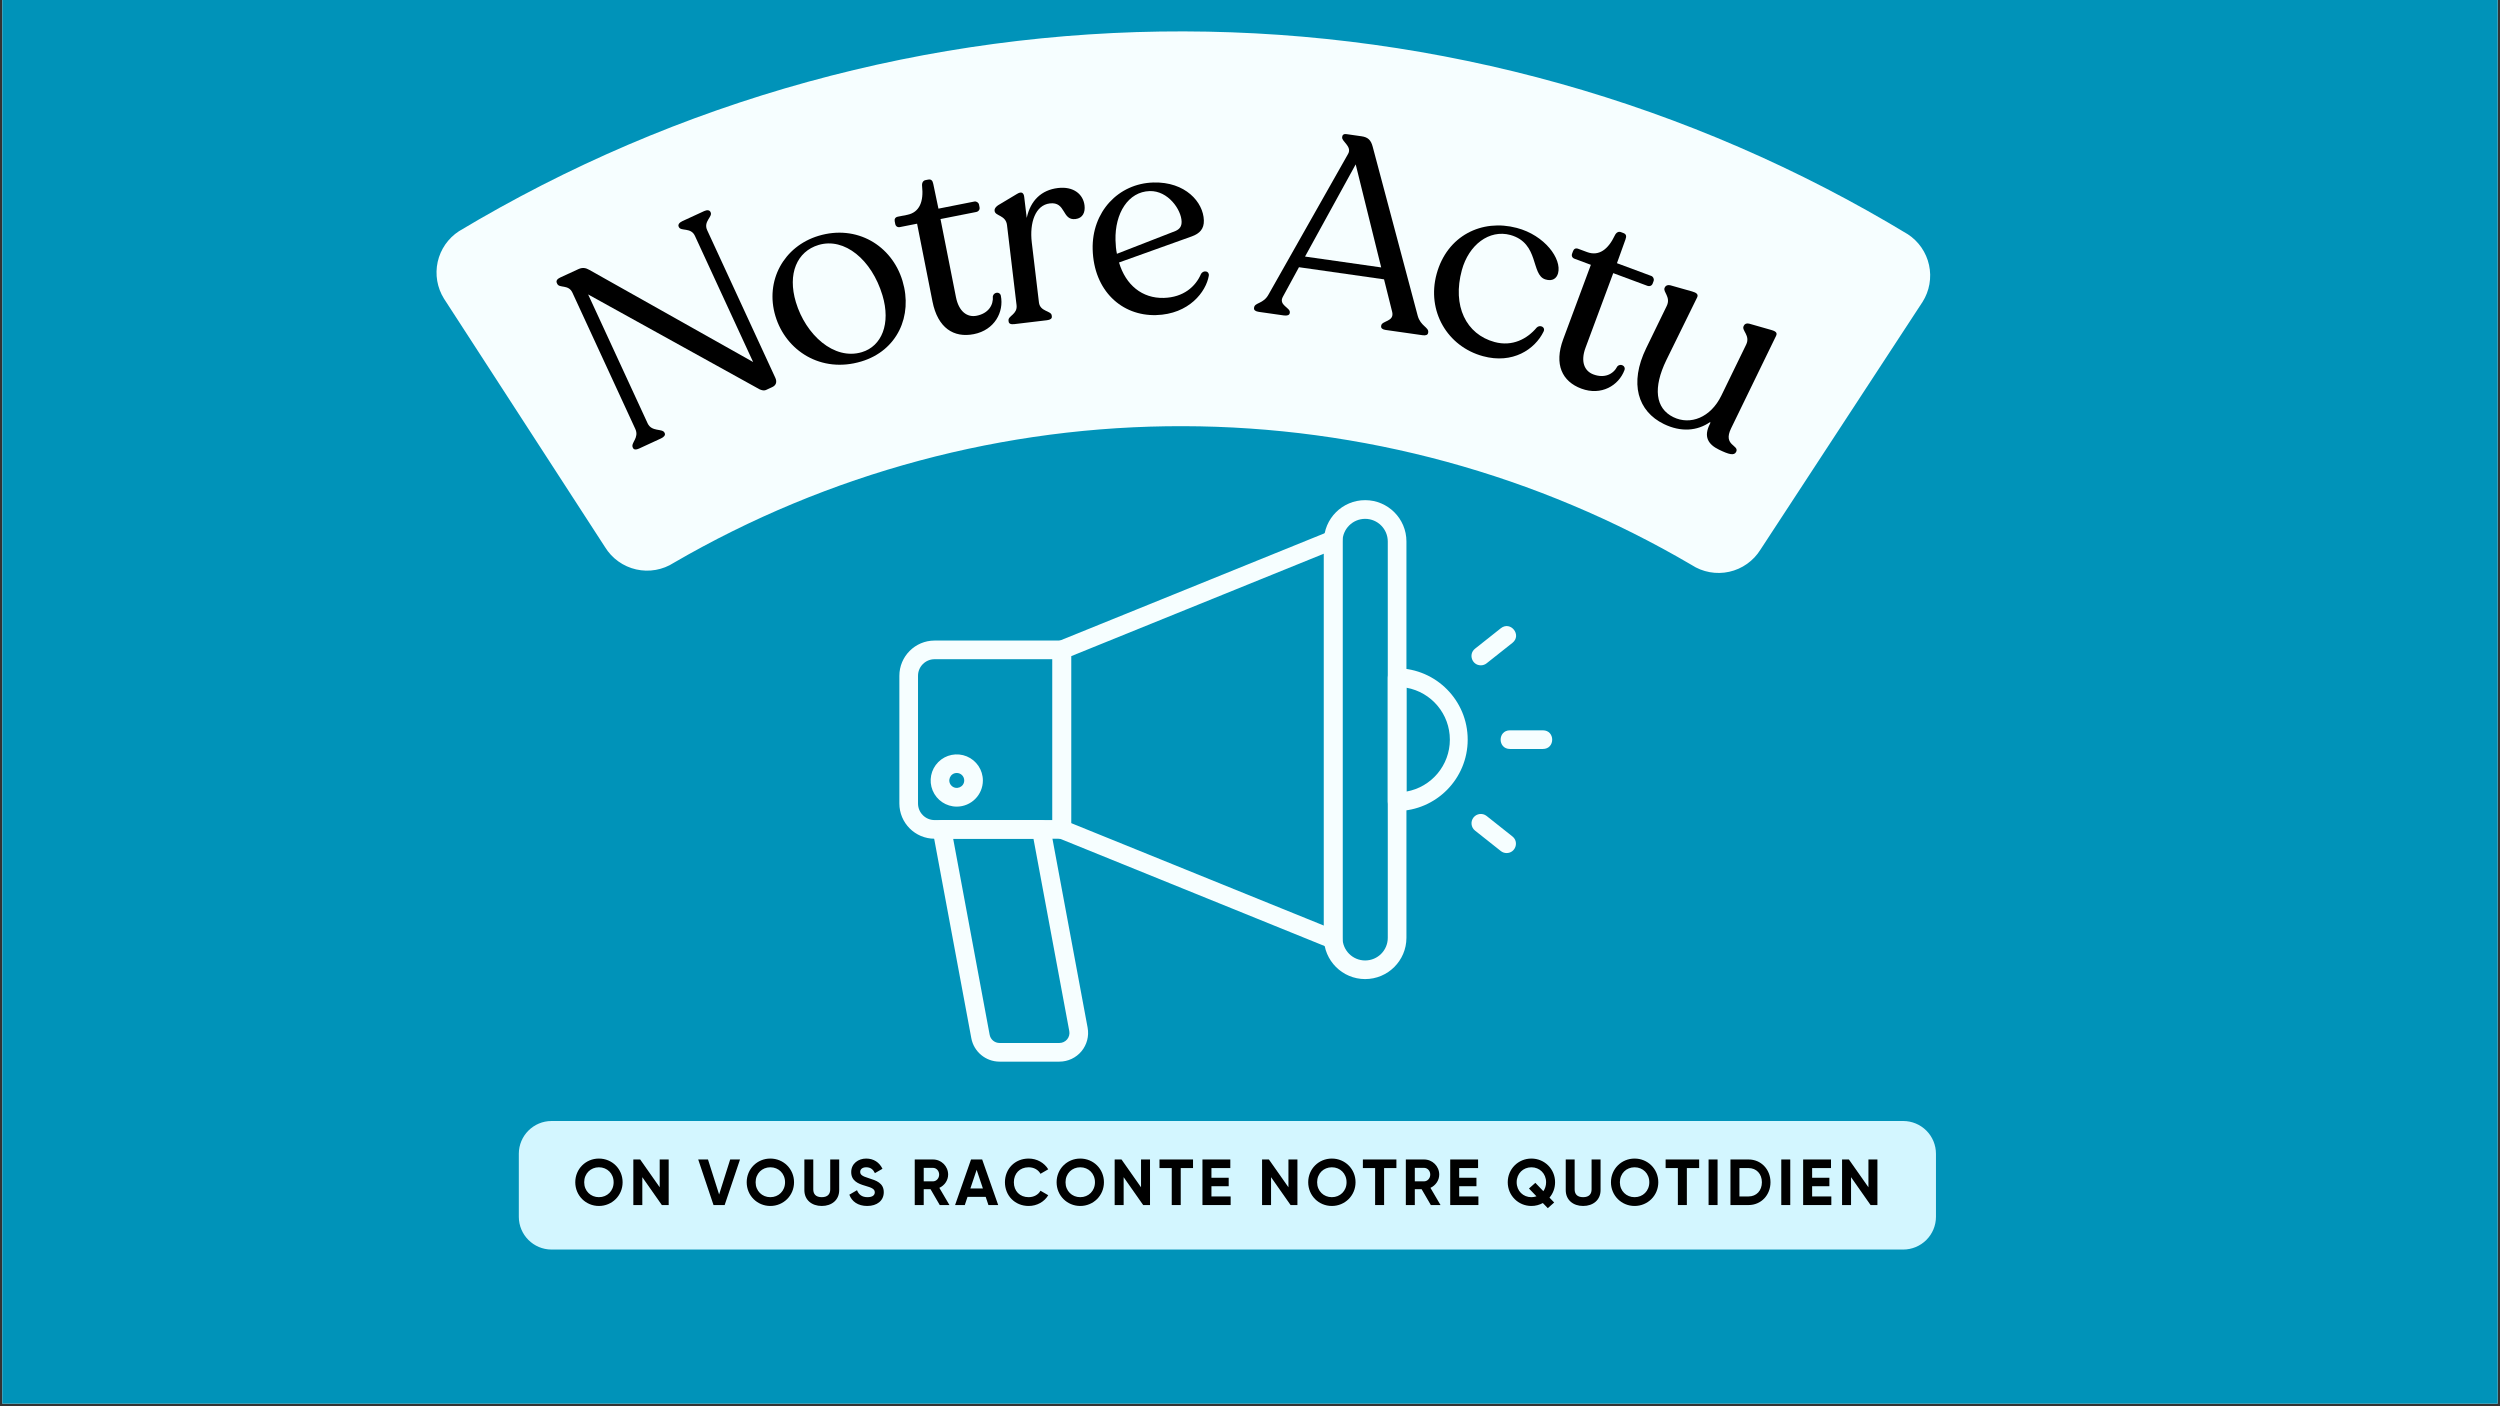
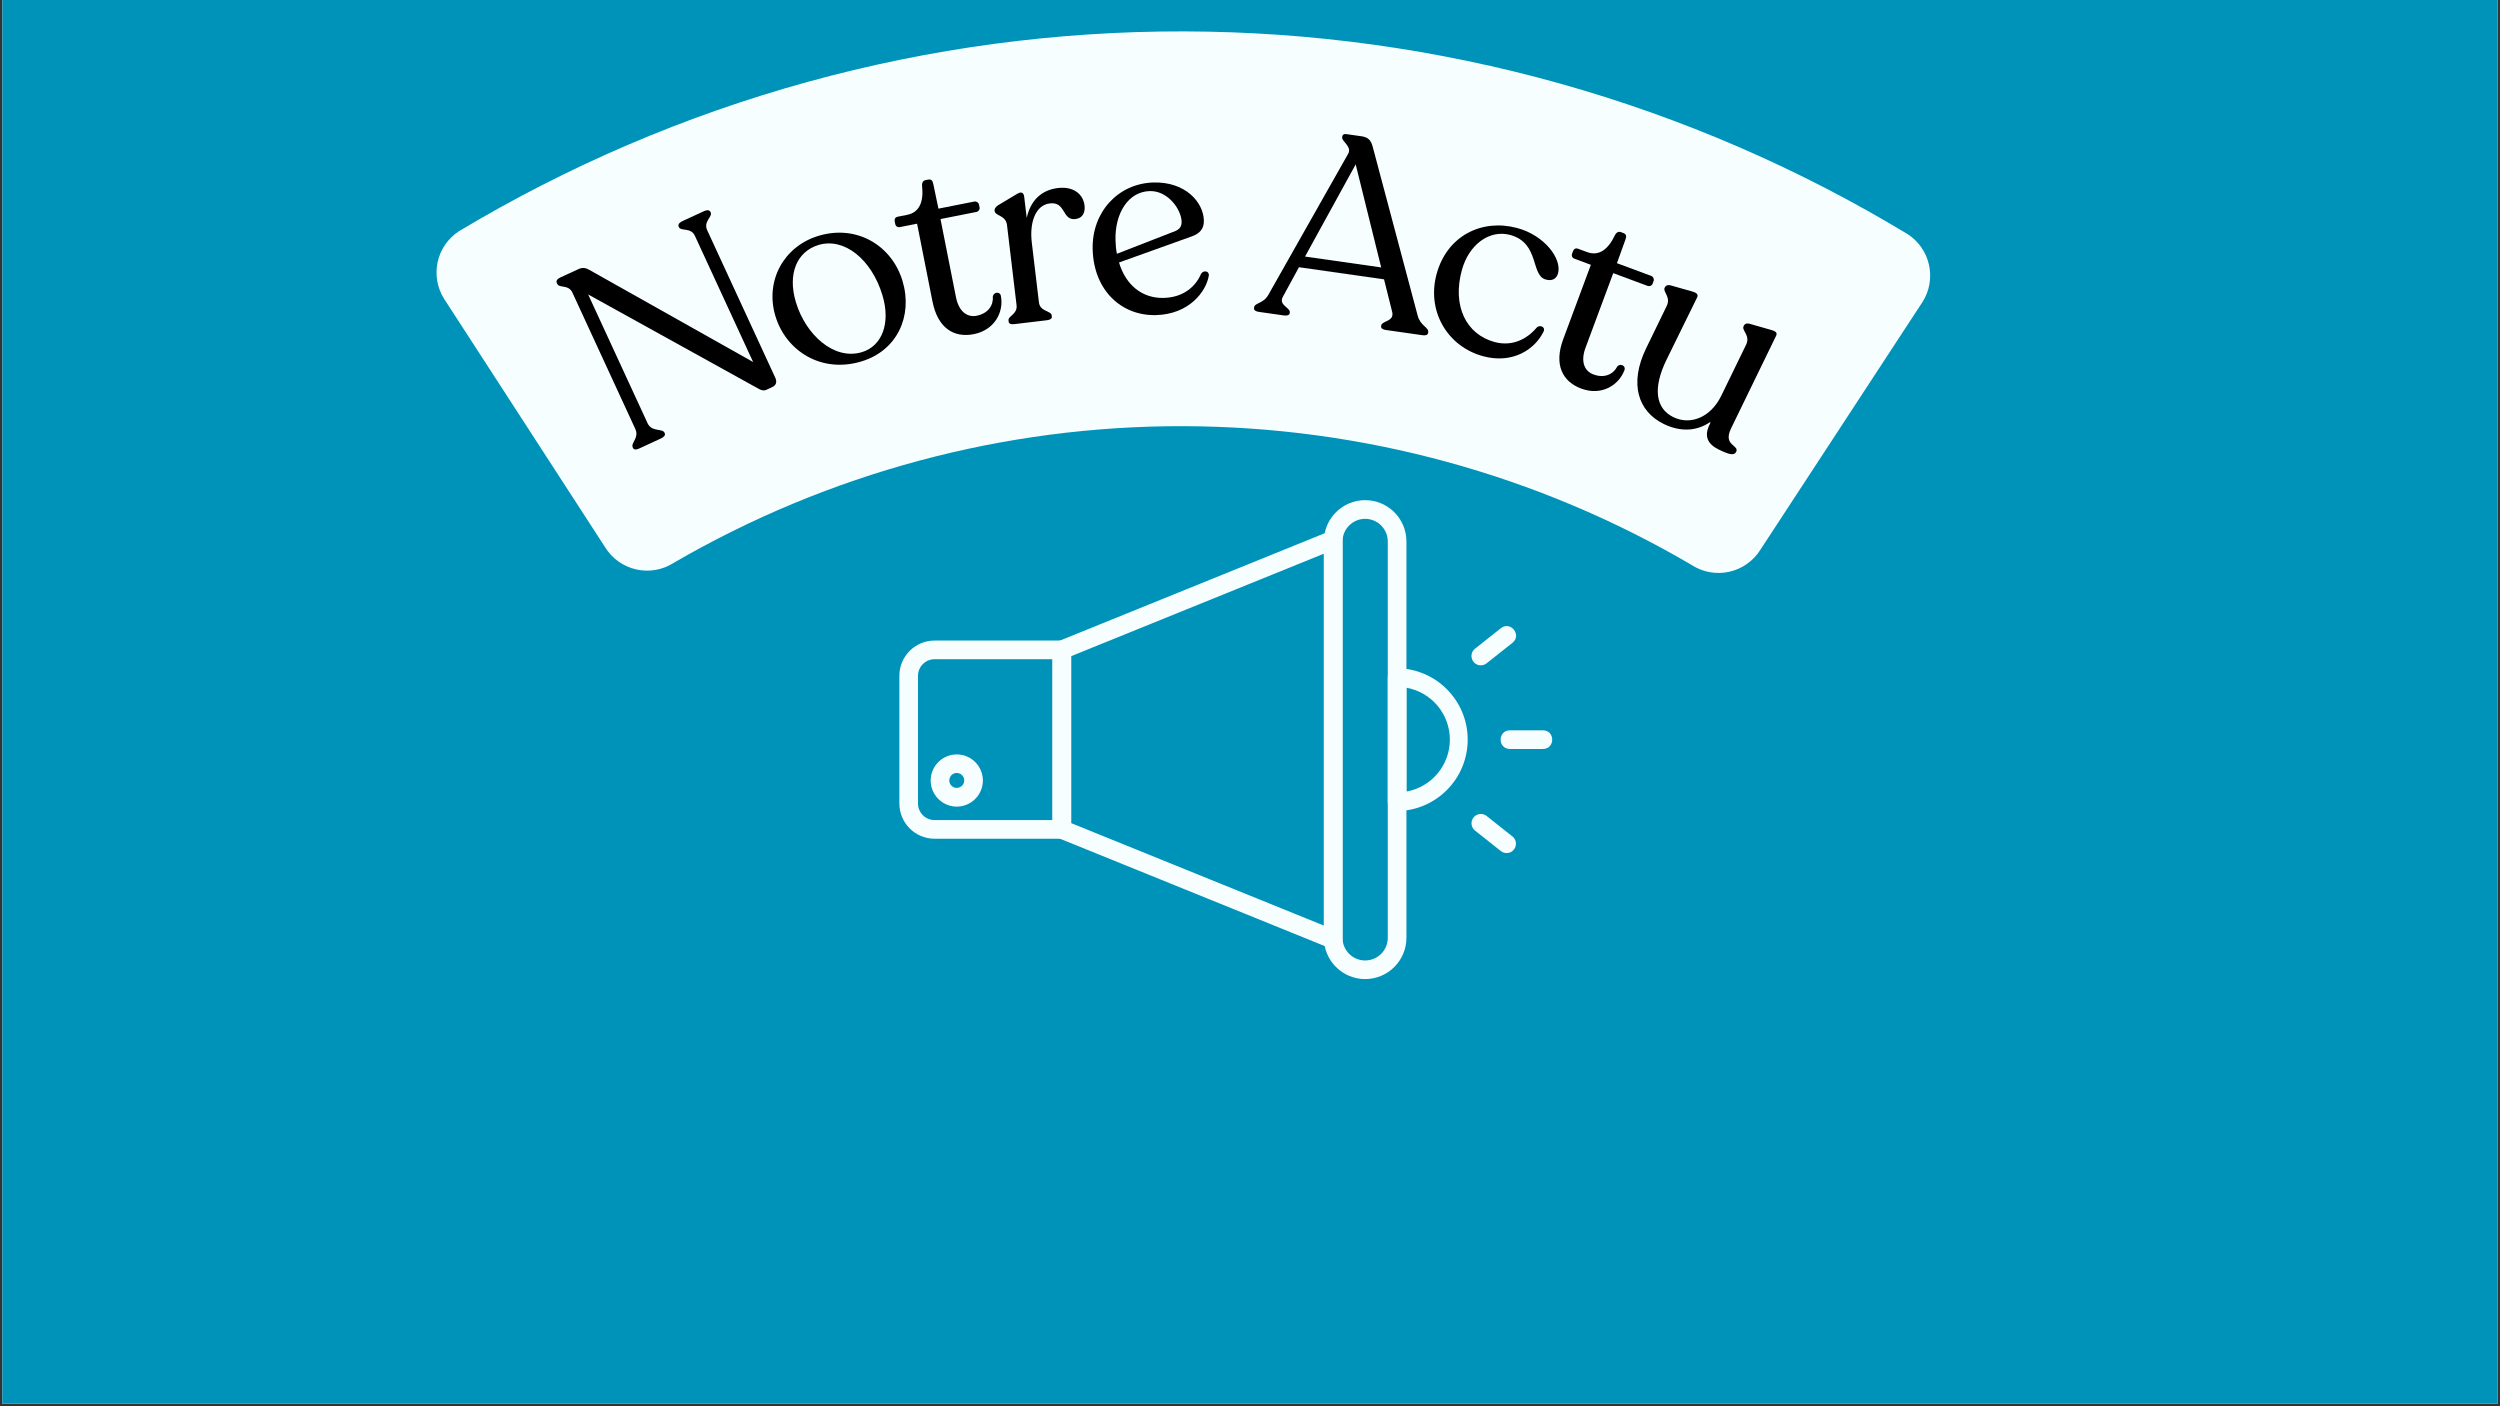
<svg xmlns="http://www.w3.org/2000/svg" width="1280" zoomAndPan="magnify" viewBox="0 0 960 540" height="720" preserveAspectRatio="xMidYMid meet" version="1.0">
  <rect x="0" y="0" width="960" height="540" fill="#333333" stroke="none" />
  <defs>
    <g />
    <clipPath id="ebd37d4aac">
      <path d="M 0.887 0 L 959.113 0 L 959.113 539 L 0.887 539 Z M 0.887 0 " clip-rule="nonzero" />
    </clipPath>
    <clipPath id="25a9e99991">
      <path d="M 345.055 245 L 412 245 L 412 323 L 345.055 323 Z M 345.055 245 " clip-rule="nonzero" />
    </clipPath>
    <clipPath id="f4542f3811">
      <path d="M 508 192.07 L 541 192.07 L 541 376 L 508 376 Z M 508 192.07 " clip-rule="nonzero" />
    </clipPath>
    <clipPath id="ae712b8bfe">
      <path d="M 358 314 L 418 314 L 418 407.672 L 358 407.672 Z M 358 314 " clip-rule="nonzero" />
    </clipPath>
    <clipPath id="f71a3631eb">
      <path d="M 0.379 1 L 575 1 L 575 210 L 0.379 210 Z M 0.379 1 " clip-rule="nonzero" />
    </clipPath>
    <clipPath id="a6c2fd5ca7">
      <rect x="0" width="576" y="0" height="212" />
    </clipPath>
    <clipPath id="e7362fab78">
-       <rect x="0" width="547" y="0" height="52" />
-     </clipPath>
+       </clipPath>
  </defs>
  <g clip-path="url(#ebd37d4aac)">
    <path fill="#ffffff" d="M 0.887 0 L 959.113 0 L 959.113 539 L 0.887 539 Z M 0.887 0 " fill-opacity="1" fill-rule="nonzero" />
    <path fill="#0093b9" d="M 0.887 0 L 959.113 0 L 959.113 539 L 0.887 539 Z M 0.887 0 " fill-opacity="1" fill-rule="nonzero" />
  </g>
  <g clip-path="url(#25a9e99991)">
    <path fill="#f6feff" d="M 407.738 322.074 L 358.879 322.074 C 351.41 322.066 345.355 316.012 345.355 308.539 L 345.355 259.504 C 345.363 252.039 351.41 245.984 358.879 245.973 L 407.738 245.973 C 409.719 245.973 411.32 247.578 411.32 249.559 L 411.32 318.492 C 411.32 320.473 409.719 322.074 407.738 322.074 Z M 358.879 253.137 C 355.367 253.141 352.52 255.992 352.516 259.504 L 352.516 308.539 C 352.516 312.055 355.363 314.906 358.879 314.91 L 404.16 314.91 L 404.16 253.137 Z M 358.879 253.137 " fill-opacity="1" fill-rule="nonzero" />
  </g>
  <path fill="#f6feff" d="M 511.949 364.332 C 511.488 364.332 511.027 364.242 510.602 364.066 L 406.387 321.809 C 405.035 321.262 404.152 319.945 404.152 318.492 L 404.152 249.559 C 404.152 248.098 405.035 246.785 406.387 246.234 L 510.602 203.977 C 512.957 203.02 515.531 204.754 515.527 207.297 L 515.527 360.75 C 515.527 362.73 513.926 364.332 511.949 364.332 Z M 411.32 316.074 L 508.371 355.426 L 508.371 212.617 L 411.32 251.969 Z M 411.32 316.074 " fill-opacity="1" fill-rule="nonzero" />
  <g clip-path="url(#f4542f3811)">
    <path fill="#f6feff" d="M 524.215 375.969 C 515.465 375.961 508.371 368.867 508.363 360.117 L 508.363 207.914 C 508.363 199.16 515.465 192.062 524.215 192.062 C 532.969 192.062 540.07 199.16 540.07 207.914 L 540.07 360.117 C 540.059 368.867 532.969 375.961 524.215 375.969 Z M 524.215 199.234 C 519.422 199.242 515.535 203.133 515.527 207.926 L 515.527 360.133 C 515.527 364.93 519.418 368.82 524.215 368.82 C 529.016 368.82 532.906 364.93 532.906 360.133 L 532.906 207.926 C 532.898 203.133 529.016 199.242 524.215 199.234 Z M 524.215 199.234 " fill-opacity="1" fill-rule="nonzero" />
  </g>
  <g clip-path="url(#ae712b8bfe)">
-     <path fill="#f6feff" d="M 406.812 407.668 L 383.816 407.668 C 378.512 407.66 373.961 403.879 372.984 398.664 L 358.18 319.16 C 357.762 316.953 359.457 314.91 361.703 314.91 L 399.828 314.91 C 401.555 314.91 403.031 316.141 403.348 317.84 L 417.648 394.637 C 418.246 397.855 417.375 401.172 415.285 403.691 C 413.191 406.207 410.086 407.664 406.812 407.668 Z M 366.016 322.074 L 380.027 397.352 C 380.367 399.18 381.957 400.5 383.816 400.504 L 406.812 400.504 C 407.957 400.504 409.047 399.996 409.781 399.113 C 410.512 398.23 410.816 397.07 410.605 395.941 L 396.852 322.074 Z M 366.016 322.074 " fill-opacity="1" fill-rule="nonzero" />
-   </g>
+     </g>
  <path fill="#f6feff" d="M 536.484 311.441 C 534.508 311.441 532.906 309.836 532.906 307.859 L 532.906 260.18 C 532.906 258.207 534.508 256.602 536.484 256.602 C 551.508 256.773 563.594 269 563.594 284.02 C 563.594 299.043 551.508 311.27 536.484 311.441 Z M 540.07 264.082 L 540.07 303.961 C 549.723 302.23 556.746 293.832 556.746 284.023 C 556.746 274.215 549.723 265.816 540.07 264.082 Z M 540.07 264.082 " fill-opacity="1" fill-rule="nonzero" />
  <path fill="#f6feff" d="M 568.641 255.484 C 565.25 255.484 563.758 251.207 566.414 249.098 L 576.316 241.246 C 580.066 238.281 584.512 243.902 580.766 246.867 L 570.863 254.707 C 570.234 255.211 569.449 255.484 568.641 255.484 Z M 568.641 255.484 " fill-opacity="1" fill-rule="nonzero" />
  <path fill="#f6feff" d="M 592.461 287.605 L 579.828 287.605 C 575.051 287.605 575.051 280.441 579.828 280.441 L 592.461 280.441 C 597.238 280.441 597.238 287.605 592.461 287.605 Z M 592.461 287.605 " fill-opacity="1" fill-rule="nonzero" />
  <path fill="#f6feff" d="M 578.531 327.574 C 577.727 327.574 576.945 327.301 576.312 326.797 L 566.414 318.949 C 564.863 317.719 564.605 315.465 565.832 313.914 C 567.059 312.367 569.312 312.105 570.863 313.332 L 580.762 321.188 C 583.418 323.301 581.926 327.574 578.531 327.574 Z M 578.531 327.574 " fill-opacity="1" fill-rule="nonzero" />
  <path fill="#f6feff" d="M 367.402 309.742 C 363.344 309.742 359.688 307.301 358.137 303.551 C 356.582 299.805 357.441 295.496 360.309 292.625 C 363.176 289.758 367.488 288.902 371.238 290.449 C 374.984 292.004 377.426 295.66 377.426 299.715 C 377.414 305.25 372.934 309.73 367.402 309.742 Z M 367.402 296.824 C 364.848 296.824 363.57 299.906 365.375 301.715 C 367.18 303.516 370.262 302.238 370.262 299.688 C 370.262 298.105 368.984 296.824 367.402 296.824 Z M 367.402 296.824 " fill-opacity="1" fill-rule="nonzero" />
  <g transform="matrix(1, 0, 0, 1, 167, 11)">
    <g clip-path="url(#a6c2fd5ca7)">
      <g clip-path="url(#f71a3631eb)">
        <path fill="#f6feff" d="M 3.492 103.691 C 3.168 103.172 2.867 102.637 2.594 102.086 C 2.324 101.535 2.078 100.973 1.859 100.402 C 1.641 99.828 1.449 99.242 1.289 98.652 C 1.129 98.059 0.996 97.461 0.891 96.855 C 0.789 96.25 0.715 95.645 0.672 95.031 C 0.625 94.418 0.613 93.809 0.629 93.191 C 0.641 92.578 0.688 91.969 0.762 91.359 C 0.836 90.75 0.941 90.145 1.074 89.547 C 1.207 88.949 1.371 88.355 1.559 87.773 C 1.75 87.191 1.969 86.617 2.215 86.055 C 2.461 85.496 2.734 84.945 3.035 84.41 C 3.336 83.875 3.66 83.355 4.008 82.852 C 4.359 82.348 4.734 81.859 5.133 81.395 C 5.527 80.926 5.949 80.48 6.387 80.051 C 6.828 79.625 7.289 79.219 7.77 78.84 C 8.25 78.457 8.746 78.098 9.262 77.766 C 14.484 74.633 19.762 71.594 25.086 68.641 C 30.414 65.688 35.789 62.828 41.211 60.055 C 46.637 57.285 52.105 54.609 57.617 52.023 C 63.133 49.441 68.688 46.949 74.285 44.551 C 79.887 42.156 85.523 39.855 91.199 37.648 C 96.875 35.445 102.59 33.336 108.336 31.324 C 114.082 29.312 119.863 27.398 125.676 25.582 C 131.488 23.766 137.332 22.051 143.203 20.43 C 149.074 18.812 154.969 17.297 160.895 15.879 C 166.816 14.457 172.762 13.141 178.727 11.926 C 184.695 10.707 190.68 9.594 196.684 8.578 C 202.691 7.566 208.711 6.652 214.746 5.844 C 220.781 5.035 226.828 4.324 232.891 3.723 C 238.949 3.117 245.016 2.613 251.094 2.215 C 257.172 1.816 263.254 1.52 269.34 1.324 C 275.426 1.133 281.516 1.043 287.605 1.055 C 293.695 1.07 299.781 1.184 305.867 1.406 C 311.953 1.625 318.035 1.945 324.109 2.371 C 330.184 2.797 336.25 3.324 342.309 3.957 C 348.363 4.586 354.41 5.32 360.441 6.156 C 366.473 6.992 372.488 7.93 378.492 8.969 C 384.492 10.012 390.473 11.152 396.434 12.395 C 402.395 13.637 408.336 14.98 414.25 16.422 C 420.168 17.867 426.059 19.41 431.922 21.055 C 437.785 22.695 443.621 24.438 449.426 26.281 C 455.23 28.121 461 30.059 466.742 32.098 C 472.48 34.133 478.184 36.266 483.852 38.496 C 489.516 40.727 495.145 43.051 500.734 45.473 C 506.32 47.891 511.867 50.406 517.367 53.016 C 522.871 55.621 528.328 58.324 533.742 61.117 C 539.152 63.91 544.516 66.797 549.828 69.77 C 555.141 72.746 560.402 75.809 565.613 78.961 C 566.129 79.301 566.621 79.66 567.102 80.043 C 567.578 80.426 568.039 80.832 568.477 81.262 C 568.918 81.691 569.332 82.141 569.73 82.609 C 570.125 83.078 570.496 83.566 570.844 84.07 C 571.191 84.578 571.516 85.098 571.812 85.637 C 572.109 86.172 572.379 86.723 572.625 87.285 C 572.867 87.848 573.086 88.422 573.273 89.004 C 573.461 89.59 573.621 90.18 573.75 90.781 C 573.883 91.379 573.984 91.984 574.055 92.594 C 574.129 93.203 574.168 93.816 574.184 94.43 C 574.195 95.043 574.176 95.656 574.129 96.266 C 574.082 96.879 574.008 97.488 573.902 98.09 C 573.797 98.695 573.66 99.293 573.496 99.883 C 573.332 100.477 573.141 101.059 572.918 101.629 C 572.699 102.203 572.449 102.762 572.176 103.312 C 571.902 103.859 571.602 104.395 571.273 104.914 L 509.02 200.051 C 508.688 200.586 508.328 201.105 507.945 201.605 C 507.562 202.105 507.152 202.582 506.723 203.043 C 506.289 203.5 505.836 203.938 505.363 204.352 C 504.887 204.766 504.391 205.156 503.879 205.52 C 503.363 205.887 502.832 206.223 502.285 206.535 C 501.738 206.848 501.176 207.129 500.598 207.387 C 500.023 207.641 499.438 207.867 498.836 208.066 C 498.238 208.262 497.633 208.43 497.016 208.566 C 496.402 208.703 495.781 208.809 495.156 208.883 C 494.527 208.957 493.902 209 493.27 209.012 C 492.641 209.023 492.012 209.004 491.383 208.953 C 490.754 208.902 490.129 208.82 489.512 208.707 C 488.891 208.594 488.277 208.449 487.672 208.273 C 487.066 208.102 486.473 207.898 485.887 207.664 C 485.301 207.43 484.727 207.168 484.168 206.875 C 483.609 206.586 483.066 206.266 482.539 205.922 C 478.859 203.762 475.145 201.664 471.395 199.629 C 467.645 197.594 463.863 195.621 460.051 193.707 C 456.234 191.797 452.391 189.949 448.516 188.164 C 444.641 186.383 440.734 184.66 436.805 183.008 C 432.871 181.352 428.914 179.762 424.93 178.234 C 420.941 176.711 416.934 175.254 412.902 173.859 C 408.867 172.469 404.812 171.145 400.738 169.887 C 396.66 168.625 392.562 167.438 388.449 166.312 C 384.332 165.191 380.199 164.137 376.047 163.148 C 371.898 162.164 367.73 161.246 363.551 160.395 C 359.367 159.547 355.176 158.766 350.969 158.059 C 346.762 157.348 342.543 156.707 338.316 156.137 C 334.086 155.562 329.852 155.062 325.605 154.633 C 321.359 154.199 317.109 153.84 312.855 153.551 C 308.598 153.258 304.336 153.039 300.074 152.887 C 295.809 152.738 291.543 152.656 287.277 152.648 C 283.012 152.641 278.746 152.699 274.48 152.832 C 270.219 152.965 265.957 153.168 261.699 153.438 C 257.441 153.711 253.188 154.055 248.941 154.465 C 244.695 154.879 240.457 155.363 236.227 155.914 C 231.996 156.469 227.777 157.09 223.566 157.781 C 219.355 158.477 215.16 159.238 210.973 160.066 C 206.789 160.898 202.617 161.797 198.465 162.766 C 194.309 163.734 190.172 164.773 186.051 165.879 C 181.93 166.984 177.828 168.156 173.746 169.395 C 169.664 170.637 165.602 171.945 161.562 173.32 C 157.523 174.695 153.512 176.137 149.52 177.645 C 145.527 179.148 141.562 180.723 137.621 182.363 C 133.684 184 129.773 185.703 125.891 187.469 C 122.008 189.238 118.152 191.07 114.332 192.965 C 110.508 194.859 106.719 196.816 102.961 198.836 C 99.203 200.855 95.477 202.938 91.789 205.082 C 91.262 205.422 90.715 205.738 90.156 206.027 C 89.594 206.316 89.02 206.574 88.434 206.809 C 87.848 207.039 87.254 207.238 86.645 207.41 C 86.039 207.582 85.426 207.723 84.805 207.836 C 84.184 207.945 83.559 208.023 82.934 208.074 C 82.305 208.121 81.676 208.137 81.043 208.125 C 80.414 208.109 79.785 208.062 79.16 207.984 C 78.535 207.91 77.914 207.801 77.301 207.66 C 76.688 207.523 76.078 207.352 75.48 207.152 C 74.883 206.953 74.297 206.723 73.723 206.465 C 73.148 206.207 72.586 205.922 72.039 205.609 C 71.496 205.293 70.965 204.953 70.453 204.586 C 69.941 204.219 69.445 203.828 68.973 203.414 C 68.5 202.996 68.047 202.559 67.617 202.098 C 67.188 201.637 66.785 201.152 66.402 200.652 C 66.02 200.152 65.664 199.633 65.336 199.094 Z M 3.492 103.691 " fill-opacity="1" fill-rule="nonzero" />
      </g>
      <g fill="#000000" fill-opacity="1">
        <g transform="translate(71.198, 164.57)">
          <g>
            <path d="M 32.219 -94.52 L 23.801 -90.637 C 22.602 -90.082 22.074 -89.277 22.414 -88.535 L 22.5 -88.352 C 23.27 -86.688 27.102 -88.344 28.641 -85.016 L 51.004 -36.551 L -11.879 -71.926 C -13.266 -72.746 -14.582 -72.922 -16.059 -72.238 L -23.09 -68.996 C -24.293 -68.441 -24.727 -67.68 -24.383 -66.941 L -24.215 -66.57 C -23.402 -64.812 -19.887 -66.434 -18.395 -63.199 L 5.762 -10.848 C 7.344 -7.426 3.957 -5.527 4.766 -3.77 L 4.852 -3.586 C 5.195 -2.844 6.012 -2.773 7.215 -3.328 L 15.629 -7.215 C 16.742 -7.727 17.402 -8.48 17.062 -9.219 L 16.977 -9.402 C 16.164 -11.16 12.059 -9.605 10.48 -13.027 L -12.355 -62.508 L 51.98 -26.902 C 54.035 -25.609 55.125 -25.438 56.047 -25.863 L 58.359 -26.934 C 59.84 -27.613 60.246 -28.922 59.52 -30.496 L 33.355 -87.191 C 31.82 -90.52 35.477 -92.32 34.707 -93.984 L 34.625 -94.172 C 34.281 -94.91 33.328 -95.031 32.219 -94.52 Z M 32.219 -94.52 " />
          </g>
        </g>
      </g>
      <g fill="#000000" fill-opacity="1">
        <g transform="translate(134.792, 135.45)">
          <g>
            <path d="M 28.973 -7.652 C 42.727 -11.789 48.824 -25.113 44.773 -38.574 C 40.664 -52.23 27.176 -60.297 12.543 -55.895 C -0.82 -51.875 -8.109 -38.621 -4.027 -25.062 C -0.039 -11.797 13.461 -2.984 28.973 -7.652 Z M 29.172 -11.223 C 18.445 -7.996 7.586 -17.918 3.832 -30.406 C 0.543 -41.328 4.246 -49.891 12.535 -52.383 C 22.484 -55.375 32.961 -46.719 37.07 -33.062 C 40.355 -22.141 36.781 -13.512 29.172 -11.223 Z M 29.172 -11.223 " />
          </g>
        </g>
      </g>
      <g fill="#000000" fill-opacity="1">
        <g transform="translate(185.07, 120.605)">
          <g>
            <path d="M 21.883 -3.293 C 29.875 -4.875 33.484 -11.82 32.258 -18.016 C 31.902 -19.812 29.484 -19.438 29.18 -17.82 C 29.453 -14.344 27.371 -11.234 22.973 -10.363 C 19.277 -9.629 16.105 -12.016 15.016 -17.508 L 9.082 -47.488 L 22.875 -50.215 C 23.672 -50.375 24.254 -51.113 24.074 -52.012 L 23.879 -53.012 C 23.719 -53.809 22.883 -54.371 22.082 -54.215 L 8.293 -51.484 L 6.312 -60.957 C 6.059 -62.254 5.52 -62.875 4.32 -62.637 L 3.32 -62.441 C 2.422 -62.262 1.859 -61.426 2.016 -60.105 C 2.645 -54.312 1.098 -50.059 -3.699 -49.109 L -7.297 -48.398 C -8.293 -48.199 -8.676 -47.504 -8.496 -46.602 L -8.301 -45.605 C -8.121 -44.703 -7.402 -44.223 -6.504 -44.402 L 0.09 -45.707 L 6.004 -15.828 C 8.023 -5.637 14.188 -1.77 21.883 -3.293 Z M 21.883 -3.293 " />
          </g>
        </g>
      </g>
      <g fill="#000000" fill-opacity="1">
        <g transform="translate(216.214, 114.215)">
          <g>
            <path d="M 23.012 -53.012 C 16.742 -52.266 12.5 -48.27 11.047 -41.531 L 10.078 -49.625 C 9.898 -51.141 9.094 -51.863 7.281 -50.727 L 0.004 -46.367 C -0.844 -45.754 -1.379 -45.074 -1.297 -44.367 L -1.27 -44.164 C -1.043 -42.242 3.016 -42.625 3.477 -38.781 L 7.145 -8.035 C 7.566 -4.492 3.836 -3.945 4.055 -2.125 L 4.102 -1.723 C 4.199 -0.91 4.957 -0.59 6.27 -0.75 L 18.812 -2.246 C 20.129 -2.402 20.789 -2.891 20.691 -3.699 L 20.641 -4.105 C 20.426 -5.926 16.164 -5.52 15.742 -9.059 L 12.988 -32.121 C 12.086 -39.707 14.359 -46.441 19.922 -47.105 C 26.191 -47.852 24.508 -40.473 29.77 -41.098 C 32.602 -41.438 33.559 -43.707 33.246 -46.336 C 32.738 -50.586 29.078 -53.738 23.012 -53.012 Z M 23.012 -53.012 " />
          </g>
        </g>
      </g>
      <g fill="#000000" fill-opacity="1">
        <g transform="translate(249.791, 109.71)">
          <g>
            <path d="M 44.418 -15.562 C 42.309 -10.617 37.629 -6.516 30.094 -6.312 C 21.848 -6.09 15.492 -11.219 12.914 -19.914 L 40.871 -29.938 C 43.898 -31.039 45.582 -32.816 45.492 -36.074 C 45.305 -43.102 38.367 -50.965 26.148 -50.633 C 12.605 -50.27 2.406 -39.297 2.793 -24.938 C 3.219 -9.055 13.977 0.641 27.113 0.289 C 39.84 -0.055 46.332 -8.688 47.391 -14.828 C 47.645 -16.773 45.293 -17.016 44.418 -15.562 Z M 24.711 -47.336 C 31.734 -47.523 36.824 -40.223 36.945 -35.641 C 36.992 -33.91 36.309 -32.77 34.598 -32.012 L 12.109 -23.254 C 11.762 -24.875 11.613 -26.602 11.562 -28.438 C 11.285 -38.82 16.461 -47.113 24.711 -47.336 Z M 24.711 -47.336 " />
          </g>
        </g>
      </g>
      <g fill="#000000" fill-opacity="1">
        <g transform="translate(295.767, 108.819)">
          <g />
        </g>
      </g>
      <g fill="#000000" fill-opacity="1">
        <g transform="translate(313.77, 108.383)">
          <g>
            <path d="M 63.629 1.871 L 46.344 -63.047 C 45.68 -65.613 44.496 -66.707 42.078 -67.051 L 36.23 -67.887 C 35.219 -68.031 34.746 -67.582 34.66 -66.98 L 34.617 -66.676 C 34.387 -65.062 38.535 -63.133 36.895 -60.281 L 6.352 -6.297 C 4.395 -2.664 1.078 -3.242 0.805 -1.324 L 0.777 -1.125 C 0.664 -0.316 1.312 0.188 2.621 0.375 L 12.203 1.742 C 13.512 1.926 14.379 1.641 14.492 0.832 L 14.52 0.629 C 14.793 -1.285 9.984 -2.176 11.898 -5.504 L 18.031 -16.773 L 50.703 -12.113 L 53.848 0.477 C 54.656 4.195 49.887 3.719 49.613 5.637 L 49.586 5.836 C 49.469 6.645 50.117 7.148 51.328 7.32 L 65.547 9.348 C 66.758 9.52 67.52 9.219 67.637 8.41 L 67.664 8.211 C 67.938 6.293 64.711 5.832 63.629 1.871 Z M 20.363 -20.863 L 39.816 -56.262 L 49.609 -16.691 Z M 20.363 -20.863 " />
          </g>
        </g>
      </g>
      <g fill="#000000" fill-opacity="1">
        <g transform="translate(375.303, 117.318)">
          <g>
            <path d="M 27.152 8.453 C 38.555 11.559 47.074 5.855 50.406 -0.945 C 51.332 -2.801 48.957 -3.766 47.77 -2.508 C 44.168 1.793 38.473 4.883 31.59 3.012 C 20.684 0.039 15.301 -10.824 19.047 -24.582 C 21.699 -34.312 29.559 -40.301 37.715 -38.078 C 48.895 -34.93 45.477 -22.77 51.121 -21.02 C 53.848 -20.172 55.457 -21.422 55.992 -23.387 C 57.488 -28.891 50.887 -37.977 40.145 -40.797 C 26.754 -44.336 13.371 -37.848 9.355 -23.105 C 5.473 -8.855 13.492 4.73 27.152 8.453 Z M 27.152 8.453 " />
          </g>
        </g>
      </g>
      <g fill="#000000" fill-opacity="1">
        <g transform="translate(419.877, 129.576)">
          <g>
            <path d="M 20.363 8.656 C 28.004 11.496 34.715 7.469 36.914 1.551 C 37.555 -0.168 35.297 -1.117 34.191 0.102 C 32.605 3.207 29.199 4.766 24.996 3.207 C 21.465 1.895 20.012 -1.801 21.965 -7.051 L 32.609 -35.695 L 45.785 -30.797 C 46.551 -30.512 47.43 -30.836 47.75 -31.695 L 48.105 -32.652 C 48.391 -33.414 47.969 -34.332 47.207 -34.617 L 34.031 -39.512 L 37.305 -48.621 C 37.766 -49.859 37.633 -50.672 36.488 -51.098 L 35.531 -51.453 C 34.672 -51.77 33.758 -51.352 33.199 -50.145 C 30.699 -44.879 27.156 -42.07 22.57 -43.773 L 19.133 -45.051 C 18.18 -45.406 17.488 -45.008 17.172 -44.148 L 16.816 -43.195 C 16.496 -42.336 16.855 -41.551 17.715 -41.23 L 24.016 -38.887 L 13.406 -10.34 C 9.785 -0.602 13.012 5.922 20.363 8.656 Z M 20.363 8.656 " />
          </g>
        </g>
      </g>
      <g fill="#000000" fill-opacity="1">
        <g transform="translate(449.377, 139.73)">
          <g>
            <path d="M 48.352 13.773 L 65.637 -21.766 C 66.215 -22.957 65.48 -23.543 63.789 -24.023 L 55.336 -26.438 C 54.328 -26.699 53.605 -26.371 53.293 -25.73 L 53.16 -25.457 C 52.355 -23.809 55.84 -21.887 54.148 -18.406 L 44.613 1.195 C 40.516 9.625 32.711 12.625 26.207 9.461 C 19.246 6.074 18.34 -1.84 23.508 -12.469 L 35.316 -36.512 C 35.895 -37.703 35.07 -38.332 33.379 -38.816 L 25.016 -41.184 C 24.102 -41.402 23.285 -41.121 22.973 -40.477 L 22.84 -40.203 C 22.082 -38.645 25.336 -36.723 23.645 -33.242 L 15.758 -17.027 C 9.164 -3.473 12.562 7.242 22.547 12.098 C 29.051 15.262 35.379 14.828 40.395 11.266 L 40.312 11.902 C 37.633 16.945 39.578 19.93 43.703 21.934 C 47.551 23.805 49.559 24.332 50.316 22.773 C 51.609 20.117 45.098 20.461 48.352 13.773 Z M 48.352 13.773 " />
          </g>
        </g>
      </g>
    </g>
  </g>
  <g transform="matrix(1, 0, 0, 1, 198, 429)">
    <g clip-path="url(#e7362fab78)">
      <path fill="#d3f6ff" d="M 13.812 1.465 L 532.824 1.465 C 536.16 1.465 539.363 2.793 541.723 5.152 C 544.082 7.512 545.41 10.715 545.41 14.055 L 545.41 38.238 C 545.41 41.578 544.082 44.777 541.723 47.141 C 539.363 49.5 536.16 50.828 532.824 50.828 L 13.812 50.828 C 6.863 50.828 1.227 45.191 1.227 38.238 L 1.227 14.055 C 1.227 7.102 6.863 1.465 13.812 1.465 Z M 13.812 1.465 " fill-opacity="1" fill-rule="nonzero" />
      <g fill="#000000" fill-opacity="1">
        <g transform="translate(22.083, 33.738)">
          <g>
            <path d="M 9.902 0.352 C 14.949 0.352 19 -3.648 19 -8.75 C 19 -13.875 14.949 -17.852 9.902 -17.852 C 4.852 -17.852 0.824 -13.875 0.824 -8.75 C 0.824 -3.648 4.852 0.352 9.902 0.352 Z M 9.902 -3.023 C 6.727 -3.023 4.25 -5.398 4.25 -8.75 C 4.25 -12.125 6.727 -14.5 9.902 -14.5 C 13.074 -14.5 15.551 -12.125 15.551 -8.75 C 15.551 -5.398 13.074 -3.023 9.902 -3.023 Z M 9.902 -3.023 " />
          </g>
        </g>
      </g>
      <g fill="#000000" fill-opacity="1">
        <g transform="translate(43.575, 33.738)">
          <g>
            <path d="M 11.75 -17.5 L 11.75 -6.824 L 4.25 -17.5 L 1.625 -17.5 L 1.625 0 L 5.074 0 L 5.074 -10.699 L 12.574 0 L 15.199 0 L 15.199 -17.5 Z M 11.75 -17.5 " />
          </g>
        </g>
      </g>
      <g fill="#000000" fill-opacity="1">
        <g transform="translate(62.093, 33.738)">
          <g />
        </g>
      </g>
      <g fill="#000000" fill-opacity="1">
        <g transform="translate(70.04, 33.738)">
          <g>
            <path d="M 5.949 0 L 10.227 0 L 16.125 -17.5 L 12.352 -17.5 L 8.102 -4.051 L 3.824 -17.5 L 0.074 -17.5 Z M 5.949 0 " />
          </g>
        </g>
      </g>
      <g fill="#000000" fill-opacity="1">
        <g transform="translate(87.909, 33.738)">
          <g>
            <path d="M 9.902 0.352 C 14.949 0.352 19 -3.648 19 -8.75 C 19 -13.875 14.949 -17.852 9.902 -17.852 C 4.852 -17.852 0.824 -13.875 0.824 -8.75 C 0.824 -3.648 4.852 0.352 9.902 0.352 Z M 9.902 -3.023 C 6.727 -3.023 4.25 -5.398 4.25 -8.75 C 4.25 -12.125 6.727 -14.5 9.902 -14.5 C 13.074 -14.5 15.551 -12.125 15.551 -8.75 C 15.551 -5.398 13.074 -3.023 9.902 -3.023 Z M 9.902 -3.023 " />
          </g>
        </g>
      </g>
      <g fill="#000000" fill-opacity="1">
        <g transform="translate(109.4, 33.738)">
          <g>
            <path d="M 8.152 0.352 C 12 0.352 14.852 -1.949 14.852 -5.727 L 14.852 -17.5 L 11.402 -17.5 L 11.402 -6 C 11.402 -4.301 10.5 -3.023 8.152 -3.023 C 5.801 -3.023 4.898 -4.301 4.898 -6 L 4.898 -17.5 L 1.477 -17.5 L 1.477 -5.727 C 1.477 -1.949 4.324 0.352 8.152 0.352 Z M 8.152 0.352 " />
          </g>
        </g>
      </g>
      <g fill="#000000" fill-opacity="1">
        <g transform="translate(127.418, 33.738)">
          <g>
            <path d="M 7.602 0.352 C 11.324 0.352 13.949 -1.648 13.949 -4.926 C 13.949 -8.5 11 -9.426 8.227 -10.301 C 5.574 -11.102 4.898 -11.676 4.898 -12.75 C 4.898 -13.75 5.75 -14.5 7.199 -14.5 C 8.977 -14.5 9.926 -13.574 10.551 -12.25 L 13.449 -13.926 C 12.277 -16.375 10.074 -17.852 7.199 -17.852 C 4.199 -17.852 1.449 -15.949 1.449 -12.652 C 1.449 -9.324 4.051 -8.199 6.727 -7.426 C 9.324 -6.676 10.5 -6.176 10.5 -4.875 C 10.5 -3.898 9.777 -3.023 7.699 -3.023 C 5.523 -3.023 4.301 -4.074 3.676 -5.699 L 0.727 -3.977 C 1.676 -1.375 4.023 0.352 7.602 0.352 Z M 7.602 0.352 " />
          </g>
        </g>
      </g>
      <g fill="#000000" fill-opacity="1">
        <g transform="translate(143.687, 33.738)">
          <g />
        </g>
      </g>
      <g fill="#000000" fill-opacity="1">
        <g transform="translate(151.635, 33.738)">
          <g>
+             </g>
+         </g>
+       </g>
+       <g fill="#000000" fill-opacity="1">
+         <g transform="translate(168.679, 33.738)">
+           <g>
+             <path d="M 12.875 0 L 16.625 0 L 10.477 -17.5 L 6.199 -17.5 L 0.074 0 L 3.801 0 L 4.852 -3.148 L 11.824 -3.148 Z M 5.949 -6.375 L 8.352 -13.527 L 10.75 -6.375 Z M 5.949 -6.375 " />
+           </g>
+         </g>
+       </g>
+       <g fill="#000000" fill-opacity="1">
+         <g transform="translate(187.072, 33.738)">
+           <g>
+             <path d="M 9.926 0.352 C 13.152 0.352 15.977 -1.273 17.449 -3.773 L 14.477 -5.5 C 13.652 -3.977 11.926 -3.023 9.926 -3.023 C 6.5 -3.023 4.25 -5.398 4.25 -8.75 C 4.25 -12.125 6.5 -14.5 9.926 -14.5 C 11.926 -14.5 13.625 -13.551 14.477 -12 L 17.449 -13.727 C 15.949 -16.227 13.125 -17.852 9.926 -17.852 C 4.625 -17.852 0.824 -13.875 0.824 -8.75 C 0.824 -3.648 4.625 0.352 9.926 0.352 Z M 9.926 0.352 " />
+           </g>
+         </g>
+       </g>
+       <g fill="#000000" fill-opacity="1">
+         <g transform="translate(206.914, 33.738)">
+           <g>
+             <path d="M 9.902 0.352 C 14.949 0.352 19 -3.648 19 -8.75 C 19 -13.875 14.949 -17.852 9.902 -17.852 C 4.852 -17.852 0.824 -13.875 0.824 -8.75 C 0.824 -3.648 4.852 0.352 9.902 0.352 Z M 9.902 -3.023 C 6.727 -3.023 4.25 -5.398 4.25 -8.75 C 4.25 -12.125 6.727 -14.5 9.902 -14.5 C 13.074 -14.5 15.551 -12.125 15.551 -8.75 C 15.551 -5.398 13.074 -3.023 9.902 -3.023 Z M 9.902 -3.023 " />
+           </g>
+         </g>
+       </g>
+       <g fill="#000000" fill-opacity="1">
+         <g transform="translate(228.405, 33.738)">
+           <g>
+             <path d="M 11.75 -17.5 L 11.75 -6.824 L 4.25 -17.5 L 1.625 -17.5 L 1.625 0 L 5.074 0 L 5.074 -10.699 L 12.574 0 L 15.199 0 L 15.199 -17.5 Z M 11.75 -17.5 " />
+           </g>
+         </g>
+       </g>
+       <g fill="#000000" fill-opacity="1">
+         <g transform="translate(246.923, 33.738)">
+           <g>
+             <path d="M 13.199 -17.5 L 0.324 -17.5 L 0.324 -14.199 L 5.023 -14.199 L 5.023 0 L 8.477 0 L 8.477 -14.199 L 13.199 -14.199 Z M 13.199 -17.5 " />
+           </g>
+         </g>
+       </g>
+       <g fill="#000000" fill-opacity="1">
+         <g transform="translate(262.118, 33.738)">
+           <g>
+             <path d="M 5.074 -3.301 L 5.074 -7.227 L 11.699 -7.227 L 11.699 -10.477 L 5.074 -10.477 L 5.074 -14.199 L 12.324 -14.199 L 12.324 -17.5 L 1.625 -17.5 L 1.625 0 L 12.449 0 L 12.449 -3.301 Z M 5.074 -3.301 " />
+           </g>
+         </g>
+       </g>
+       <g fill="#000000" fill-opacity="1">
+         <g transform="translate(277.062, 33.738)">
+           <g />
+         </g>
+       </g>
+       <g fill="#000000" fill-opacity="1">
+         <g transform="translate(285.01, 33.738)">
+           <g>
+             <path d="M 11.75 -17.5 L 11.75 -6.824 L 4.25 -17.5 L 1.625 -17.5 L 1.625 0 L 5.074 0 L 5.074 -10.699 L 12.574 0 L 15.199 0 L 15.199 -17.5 Z M 11.75 -17.5 " />
+           </g>
+         </g>
+       </g>
+       <g fill="#000000" fill-opacity="1">
+         <g transform="translate(303.528, 33.738)">
+           <g>
+             <path d="M 9.902 0.352 C 14.949 0.352 19 -3.648 19 -8.75 C 19 -13.875 14.949 -17.852 9.902 -17.852 C 4.852 -17.852 0.824 -13.875 0.824 -8.75 C 0.824 -3.648 4.852 0.352 9.902 0.352 Z M 9.902 -3.023 C 6.727 -3.023 4.25 -5.398 4.25 -8.75 C 4.25 -12.125 6.727 -14.5 9.902 -14.5 C 13.074 -14.5 15.551 -12.125 15.551 -8.75 C 15.551 -5.398 13.074 -3.023 9.902 -3.023 Z M 9.902 -3.023 " />
+           </g>
+         </g>
+       </g>
+       <g fill="#000000" fill-opacity="1">
+         <g transform="translate(325.02, 33.738)">
+           <g>
+             <path d="M 13.199 -17.5 L 0.324 -17.5 L 0.324 -14.199 L 5.023 -14.199 L 5.023 0 L 8.477 0 L 8.477 -14.199 L 13.199 -14.199 Z M 13.199 -17.5 " />
+           </g>
+         </g>
+       </g>
+       <g fill="#000000" fill-opacity="1">
+         <g transform="translate(340.214, 33.738)">
+           <g>
            <path d="M 11.227 0 L 14.949 0 L 11.074 -6.602 C 13.074 -7.527 14.449 -9.5 14.449 -11.699 C 14.449 -14.902 11.852 -17.5 8.625 -17.5 L 1.625 -17.5 L 1.625 0 L 5.074 0 L 5.074 -6.074 L 7.699 -6.074 Z M 5.074 -14.277 L 8.625 -14.277 C 9.926 -14.277 11 -13.152 11 -11.699 C 11 -10.25 9.926 -9.102 8.625 -9.102 L 5.074 -9.102 Z M 5.074 -14.277 " />
          </g>
        </g>
      </g>
      <g fill="#000000" fill-opacity="1">
-         <g transform="translate(168.679, 33.738)">
-           <g>
-             <path d="M 12.875 0 L 16.625 0 L 10.477 -17.5 L 6.199 -17.5 L 0.074 0 L 3.801 0 L 4.852 -3.148 L 11.824 -3.148 Z M 5.949 -6.375 L 8.352 -13.527 L 10.75 -6.375 Z M 5.949 -6.375 " />
-           </g>
-         </g>
-       </g>
-       <g fill="#000000" fill-opacity="1">
-         <g transform="translate(187.072, 33.738)">
-           <g>
-             <path d="M 9.926 0.352 C 13.152 0.352 15.977 -1.273 17.449 -3.773 L 14.477 -5.5 C 13.652 -3.977 11.926 -3.023 9.926 -3.023 C 6.5 -3.023 4.25 -5.398 4.25 -8.75 C 4.25 -12.125 6.5 -14.5 9.926 -14.5 C 11.926 -14.5 13.625 -13.551 14.477 -12 L 17.449 -13.727 C 15.949 -16.227 13.125 -17.852 9.926 -17.852 C 4.625 -17.852 0.824 -13.875 0.824 -8.75 C 0.824 -3.648 4.625 0.352 9.926 0.352 Z M 9.926 0.352 " />
-           </g>
-         </g>
-       </g>
-       <g fill="#000000" fill-opacity="1">
-         <g transform="translate(206.914, 33.738)">
-           <g>
-             <path d="M 9.902 0.352 C 14.949 0.352 19 -3.648 19 -8.75 C 19 -13.875 14.949 -17.852 9.902 -17.852 C 4.852 -17.852 0.824 -13.875 0.824 -8.75 C 0.824 -3.648 4.852 0.352 9.902 0.352 Z M 9.902 -3.023 C 6.727 -3.023 4.25 -5.398 4.25 -8.75 C 4.25 -12.125 6.727 -14.5 9.902 -14.5 C 13.074 -14.5 15.551 -12.125 15.551 -8.75 C 15.551 -5.398 13.074 -3.023 9.902 -3.023 Z M 9.902 -3.023 " />
-           </g>
-         </g>
-       </g>
-       <g fill="#000000" fill-opacity="1">
-         <g transform="translate(228.405, 33.738)">
+         <g transform="translate(357.258, 33.738)">
+           <g>
+             <path d="M 5.074 -3.301 L 5.074 -7.227 L 11.699 -7.227 L 11.699 -10.477 L 5.074 -10.477 L 5.074 -14.199 L 12.324 -14.199 L 12.324 -17.5 L 1.625 -17.5 L 1.625 0 L 12.449 0 L 12.449 -3.301 Z M 5.074 -3.301 " />
+           </g>
+         </g>
+       </g>
+       <g fill="#000000" fill-opacity="1">
+         <g transform="translate(372.202, 33.738)">
+           <g />
+         </g>
+       </g>
+       <g fill="#000000" fill-opacity="1">
+         <g transform="translate(380.15, 33.738)">
+           <g>
+             <path d="M 19 -8.75 C 19 -13.875 14.926 -17.852 9.902 -17.852 C 4.875 -17.852 0.824 -13.875 0.824 -8.75 C 0.824 -3.648 4.875 0.352 9.902 0.352 C 11.5 0.352 13 -0.051 14.301 -0.773 L 16.199 1.199 L 18.652 -0.977 L 16.852 -2.852 C 18.199 -4.426 19 -6.477 19 -8.75 Z M 9.902 -3.023 C 6.75 -3.023 4.25 -5.398 4.25 -8.75 C 4.25 -12.125 6.75 -14.5 9.902 -14.5 C 13.051 -14.5 15.551 -12.125 15.551 -8.75 C 15.551 -7.426 15.152 -6.25 14.5 -5.324 L 11.426 -8.527 L 8.977 -6.352 L 11.852 -3.352 C 11.25 -3.148 10.574 -3.023 9.902 -3.023 Z M 9.902 -3.023 " />
+           </g>
+         </g>
+       </g>
+       <g fill="#000000" fill-opacity="1">
+         <g transform="translate(401.766, 33.738)">
+           <g>
+             <path d="M 8.152 0.352 C 12 0.352 14.852 -1.949 14.852 -5.727 L 14.852 -17.5 L 11.402 -17.5 L 11.402 -6 C 11.402 -4.301 10.5 -3.023 8.152 -3.023 C 5.801 -3.023 4.898 -4.301 4.898 -6 L 4.898 -17.5 L 1.477 -17.5 L 1.477 -5.727 C 1.477 -1.949 4.324 0.352 8.152 0.352 Z M 8.152 0.352 " />
+           </g>
+         </g>
+       </g>
+       <g fill="#000000" fill-opacity="1">
+         <g transform="translate(419.784, 33.738)">
+           <g>
+             <path d="M 9.902 0.352 C 14.949 0.352 19 -3.648 19 -8.75 C 19 -13.875 14.949 -17.852 9.902 -17.852 C 4.852 -17.852 0.824 -13.875 0.824 -8.75 C 0.824 -3.648 4.852 0.352 9.902 0.352 Z M 9.902 -3.023 C 6.727 -3.023 4.25 -5.398 4.25 -8.75 C 4.25 -12.125 6.727 -14.5 9.902 -14.5 C 13.074 -14.5 15.551 -12.125 15.551 -8.75 C 15.551 -5.398 13.074 -3.023 9.902 -3.023 Z M 9.902 -3.023 " />
+           </g>
+         </g>
+       </g>
+       <g fill="#000000" fill-opacity="1">
+         <g transform="translate(441.276, 33.738)">
+           <g>
+             <path d="M 13.199 -17.5 L 0.324 -17.5 L 0.324 -14.199 L 5.023 -14.199 L 5.023 0 L 8.477 0 L 8.477 -14.199 L 13.199 -14.199 Z M 13.199 -17.5 " />
+           </g>
+         </g>
+       </g>
+       <g fill="#000000" fill-opacity="1">
+         <g transform="translate(456.471, 33.738)">
+           <g>
+             <path d="M 1.625 -17.5 L 1.625 0 L 5.074 0 L 5.074 -17.5 Z M 1.625 -17.5 " />
+           </g>
+         </g>
+       </g>
+       <g fill="#000000" fill-opacity="1">
+         <g transform="translate(464.868, 33.738)">
+           <g>
+             <path d="M 8.574 -17.5 L 1.625 -17.5 L 1.625 0 L 8.574 0 C 13.402 0 17 -3.824 17 -8.75 C 17 -13.676 13.402 -17.5 8.574 -17.5 Z M 8.574 -3.301 L 5.074 -3.301 L 5.074 -14.199 L 8.574 -14.199 C 11.602 -14.199 13.699 -11.977 13.699 -8.75 C 13.699 -5.523 11.602 -3.301 8.574 -3.301 Z M 8.574 -3.301 " />
+           </g>
+         </g>
+       </g>
+       <g fill="#000000" fill-opacity="1">
+         <g transform="translate(484.385, 33.738)">
+           <g>
+             <path d="M 1.625 -17.5 L 1.625 0 L 5.074 0 L 5.074 -17.5 Z M 1.625 -17.5 " />
+           </g>
+         </g>
+       </g>
+       <g fill="#000000" fill-opacity="1">
+         <g transform="translate(492.783, 33.738)">
+           <g>
+             <path d="M 5.074 -3.301 L 5.074 -7.227 L 11.699 -7.227 L 11.699 -10.477 L 5.074 -10.477 L 5.074 -14.199 L 12.324 -14.199 L 12.324 -17.5 L 1.625 -17.5 L 1.625 0 L 12.449 0 L 12.449 -3.301 Z M 5.074 -3.301 " />
+           </g>
+         </g>
+       </g>
+       <g fill="#000000" fill-opacity="1">
+         <g transform="translate(507.728, 33.738)">
          <g>
            <path d="M 11.75 -17.5 L 11.75 -6.824 L 4.25 -17.5 L 1.625 -17.5 L 1.625 0 L 5.074 0 L 5.074 -10.699 L 12.574 0 L 15.199 0 L 15.199 -17.5 Z M 11.75 -17.5 " />
          </g>
        </g>
      </g>
-       <g fill="#000000" fill-opacity="1">
-         <g transform="translate(246.923, 33.738)">
-           <g>
-             <path d="M 13.199 -17.5 L 0.324 -17.5 L 0.324 -14.199 L 5.023 -14.199 L 5.023 0 L 8.477 0 L 8.477 -14.199 L 13.199 -14.199 Z M 13.199 -17.5 " />
-           </g>
-         </g>
-       </g>
-       <g fill="#000000" fill-opacity="1">
-         <g transform="translate(262.118, 33.738)">
-           <g>
-             <path d="M 5.074 -3.301 L 5.074 -7.227 L 11.699 -7.227 L 11.699 -10.477 L 5.074 -10.477 L 5.074 -14.199 L 12.324 -14.199 L 12.324 -17.5 L 1.625 -17.5 L 1.625 0 L 12.449 0 L 12.449 -3.301 Z M 5.074 -3.301 " />
-           </g>
-         </g>
-       </g>
-       <g fill="#000000" fill-opacity="1">
-         <g transform="translate(277.062, 33.738)">
-           <g />
-         </g>
-       </g>
-       <g fill="#000000" fill-opacity="1">
-         <g transform="translate(285.01, 33.738)">
-           <g>
-             <path d="M 11.75 -17.5 L 11.75 -6.824 L 4.25 -17.5 L 1.625 -17.5 L 1.625 0 L 5.074 0 L 5.074 -10.699 L 12.574 0 L 15.199 0 L 15.199 -17.5 Z M 11.75 -17.5 " />
-           </g>
-         </g>
-       </g>
-       <g fill="#000000" fill-opacity="1">
-         <g transform="translate(303.528, 33.738)">
-           <g>
-             <path d="M 9.902 0.352 C 14.949 0.352 19 -3.648 19 -8.75 C 19 -13.875 14.949 -17.852 9.902 -17.852 C 4.852 -17.852 0.824 -13.875 0.824 -8.75 C 0.824 -3.648 4.852 0.352 9.902 0.352 Z M 9.902 -3.023 C 6.727 -3.023 4.25 -5.398 4.25 -8.75 C 4.25 -12.125 6.727 -14.5 9.902 -14.5 C 13.074 -14.5 15.551 -12.125 15.551 -8.75 C 15.551 -5.398 13.074 -3.023 9.902 -3.023 Z M 9.902 -3.023 " />
-           </g>
-         </g>
-       </g>
-       <g fill="#000000" fill-opacity="1">
-         <g transform="translate(325.02, 33.738)">
-           <g>
-             <path d="M 13.199 -17.5 L 0.324 -17.5 L 0.324 -14.199 L 5.023 -14.199 L 5.023 0 L 8.477 0 L 8.477 -14.199 L 13.199 -14.199 Z M 13.199 -17.5 " />
-           </g>
-         </g>
-       </g>
-       <g fill="#000000" fill-opacity="1">
-         <g transform="translate(340.214, 33.738)">
-           <g>
-             <path d="M 11.227 0 L 14.949 0 L 11.074 -6.602 C 13.074 -7.527 14.449 -9.5 14.449 -11.699 C 14.449 -14.902 11.852 -17.5 8.625 -17.5 L 1.625 -17.5 L 1.625 0 L 5.074 0 L 5.074 -6.074 L 7.699 -6.074 Z M 5.074 -14.277 L 8.625 -14.277 C 9.926 -14.277 11 -13.152 11 -11.699 C 11 -10.25 9.926 -9.102 8.625 -9.102 L 5.074 -9.102 Z M 5.074 -14.277 " />
-           </g>
-         </g>
-       </g>
-       <g fill="#000000" fill-opacity="1">
-         <g transform="translate(357.258, 33.738)">
-           <g>
-             <path d="M 5.074 -3.301 L 5.074 -7.227 L 11.699 -7.227 L 11.699 -10.477 L 5.074 -10.477 L 5.074 -14.199 L 12.324 -14.199 L 12.324 -17.5 L 1.625 -17.5 L 1.625 0 L 12.449 0 L 12.449 -3.301 Z M 5.074 -3.301 " />
-           </g>
-         </g>
-       </g>
-       <g fill="#000000" fill-opacity="1">
-         <g transform="translate(372.202, 33.738)">
-           <g />
-         </g>
-       </g>
-       <g fill="#000000" fill-opacity="1">
-         <g transform="translate(380.15, 33.738)">
-           <g>
-             <path d="M 19 -8.75 C 19 -13.875 14.926 -17.852 9.902 -17.852 C 4.875 -17.852 0.824 -13.875 0.824 -8.75 C 0.824 -3.648 4.875 0.352 9.902 0.352 C 11.5 0.352 13 -0.051 14.301 -0.773 L 16.199 1.199 L 18.652 -0.977 L 16.852 -2.852 C 18.199 -4.426 19 -6.477 19 -8.75 Z M 9.902 -3.023 C 6.75 -3.023 4.25 -5.398 4.25 -8.75 C 4.25 -12.125 6.75 -14.5 9.902 -14.5 C 13.051 -14.5 15.551 -12.125 15.551 -8.75 C 15.551 -7.426 15.152 -6.25 14.5 -5.324 L 11.426 -8.527 L 8.977 -6.352 L 11.852 -3.352 C 11.25 -3.148 10.574 -3.023 9.902 -3.023 Z M 9.902 -3.023 " />
-           </g>
-         </g>
-       </g>
-       <g fill="#000000" fill-opacity="1">
-         <g transform="translate(401.766, 33.738)">
-           <g>
-             <path d="M 8.152 0.352 C 12 0.352 14.852 -1.949 14.852 -5.727 L 14.852 -17.5 L 11.402 -17.5 L 11.402 -6 C 11.402 -4.301 10.5 -3.023 8.152 -3.023 C 5.801 -3.023 4.898 -4.301 4.898 -6 L 4.898 -17.5 L 1.477 -17.5 L 1.477 -5.727 C 1.477 -1.949 4.324 0.352 8.152 0.352 Z M 8.152 0.352 " />
-           </g>
-         </g>
-       </g>
-       <g fill="#000000" fill-opacity="1">
-         <g transform="translate(419.784, 33.738)">
-           <g>
-             <path d="M 9.902 0.352 C 14.949 0.352 19 -3.648 19 -8.75 C 19 -13.875 14.949 -17.852 9.902 -17.852 C 4.852 -17.852 0.824 -13.875 0.824 -8.75 C 0.824 -3.648 4.852 0.352 9.902 0.352 Z M 9.902 -3.023 C 6.727 -3.023 4.25 -5.398 4.25 -8.75 C 4.25 -12.125 6.727 -14.5 9.902 -14.5 C 13.074 -14.5 15.551 -12.125 15.551 -8.75 C 15.551 -5.398 13.074 -3.023 9.902 -3.023 Z M 9.902 -3.023 " />
-           </g>
-         </g>
-       </g>
-       <g fill="#000000" fill-opacity="1">
-         <g transform="translate(441.276, 33.738)">
-           <g>
-             <path d="M 13.199 -17.5 L 0.324 -17.5 L 0.324 -14.199 L 5.023 -14.199 L 5.023 0 L 8.477 0 L 8.477 -14.199 L 13.199 -14.199 Z M 13.199 -17.5 " />
-           </g>
-         </g>
-       </g>
-       <g fill="#000000" fill-opacity="1">
-         <g transform="translate(456.471, 33.738)">
-           <g>
-             <path d="M 1.625 -17.5 L 1.625 0 L 5.074 0 L 5.074 -17.5 Z M 1.625 -17.5 " />
-           </g>
-         </g>
-       </g>
-       <g fill="#000000" fill-opacity="1">
-         <g transform="translate(464.868, 33.738)">
-           <g>
-             <path d="M 8.574 -17.5 L 1.625 -17.5 L 1.625 0 L 8.574 0 C 13.402 0 17 -3.824 17 -8.75 C 17 -13.676 13.402 -17.5 8.574 -17.5 Z M 8.574 -3.301 L 5.074 -3.301 L 5.074 -14.199 L 8.574 -14.199 C 11.602 -14.199 13.699 -11.977 13.699 -8.75 C 13.699 -5.523 11.602 -3.301 8.574 -3.301 Z M 8.574 -3.301 " />
-           </g>
-         </g>
-       </g>
-       <g fill="#000000" fill-opacity="1">
-         <g transform="translate(484.385, 33.738)">
-           <g>
-             <path d="M 1.625 -17.5 L 1.625 0 L 5.074 0 L 5.074 -17.5 Z M 1.625 -17.5 " />
-           </g>
-         </g>
-       </g>
-       <g fill="#000000" fill-opacity="1">
-         <g transform="translate(492.783, 33.738)">
-           <g>
-             <path d="M 5.074 -3.301 L 5.074 -7.227 L 11.699 -7.227 L 11.699 -10.477 L 5.074 -10.477 L 5.074 -14.199 L 12.324 -14.199 L 12.324 -17.5 L 1.625 -17.5 L 1.625 0 L 12.449 0 L 12.449 -3.301 Z M 5.074 -3.301 " />
-           </g>
-         </g>
-       </g>
-       <g fill="#000000" fill-opacity="1">
-         <g transform="translate(507.728, 33.738)">
-           <g>
-             <path d="M 11.75 -17.5 L 11.75 -6.824 L 4.25 -17.5 L 1.625 -17.5 L 1.625 0 L 5.074 0 L 5.074 -10.699 L 12.574 0 L 15.199 0 L 15.199 -17.5 Z M 11.75 -17.5 " />
-           </g>
-         </g>
-       </g>
    </g>
  </g>
</svg>